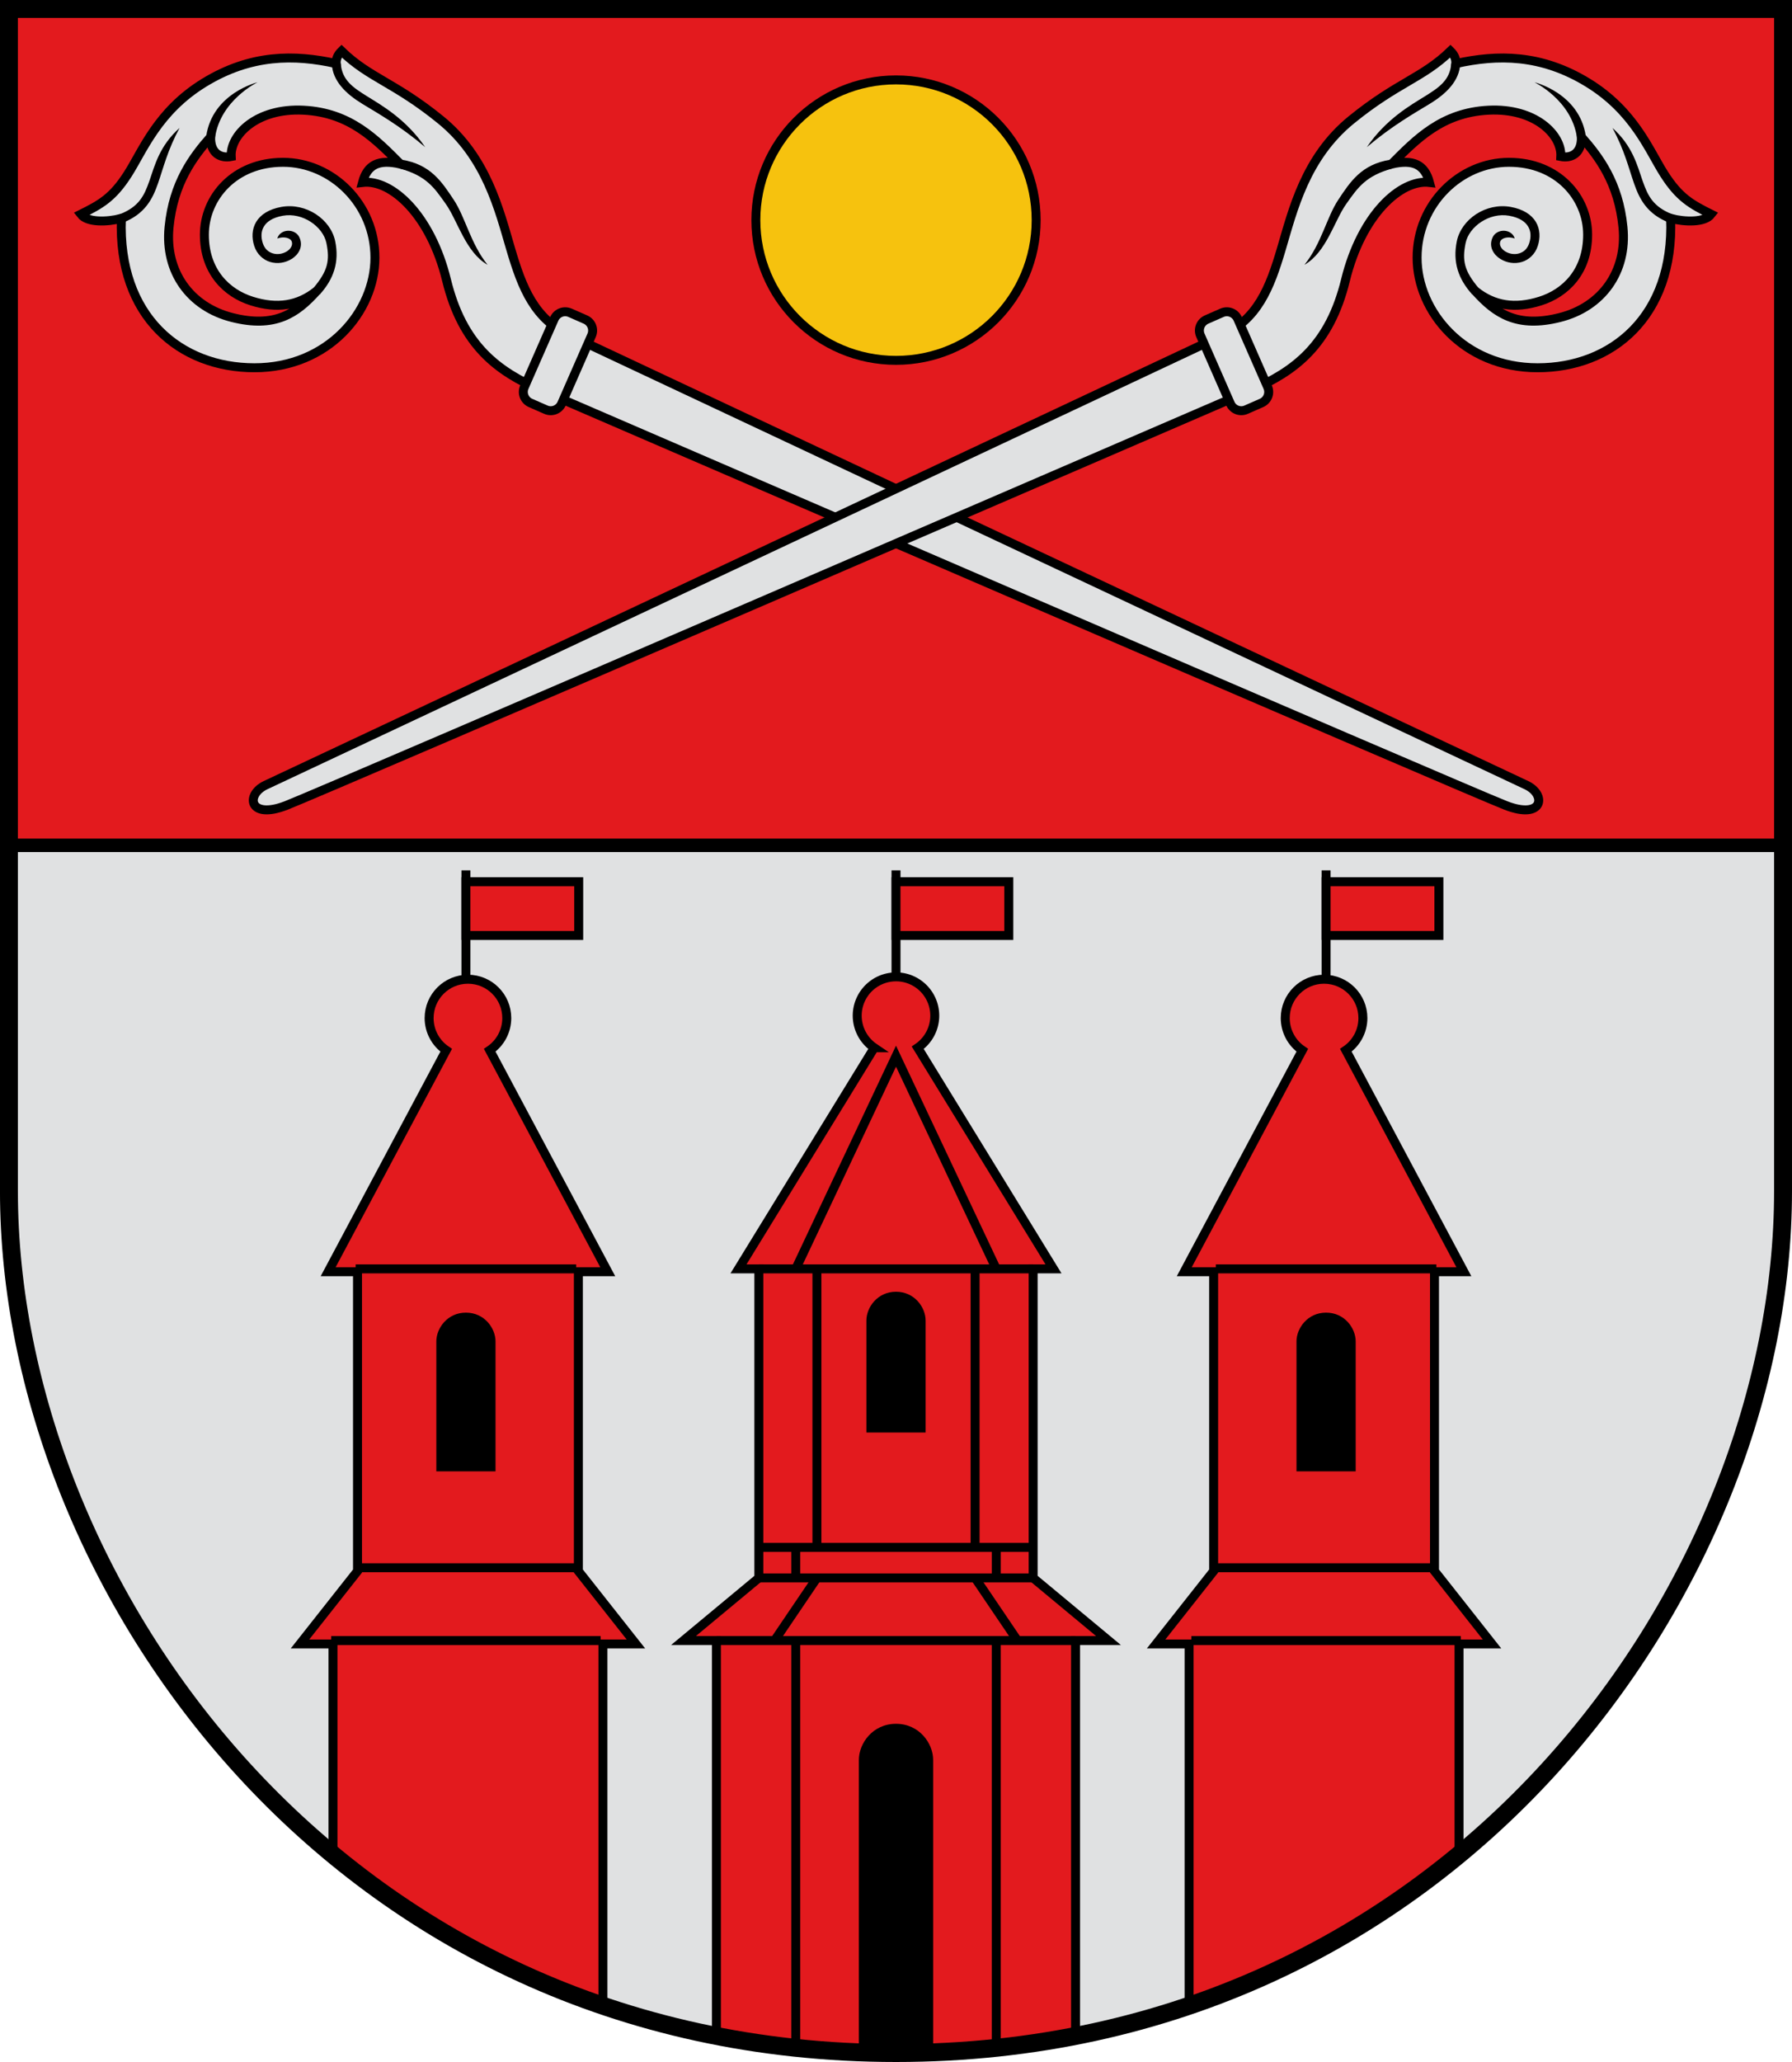
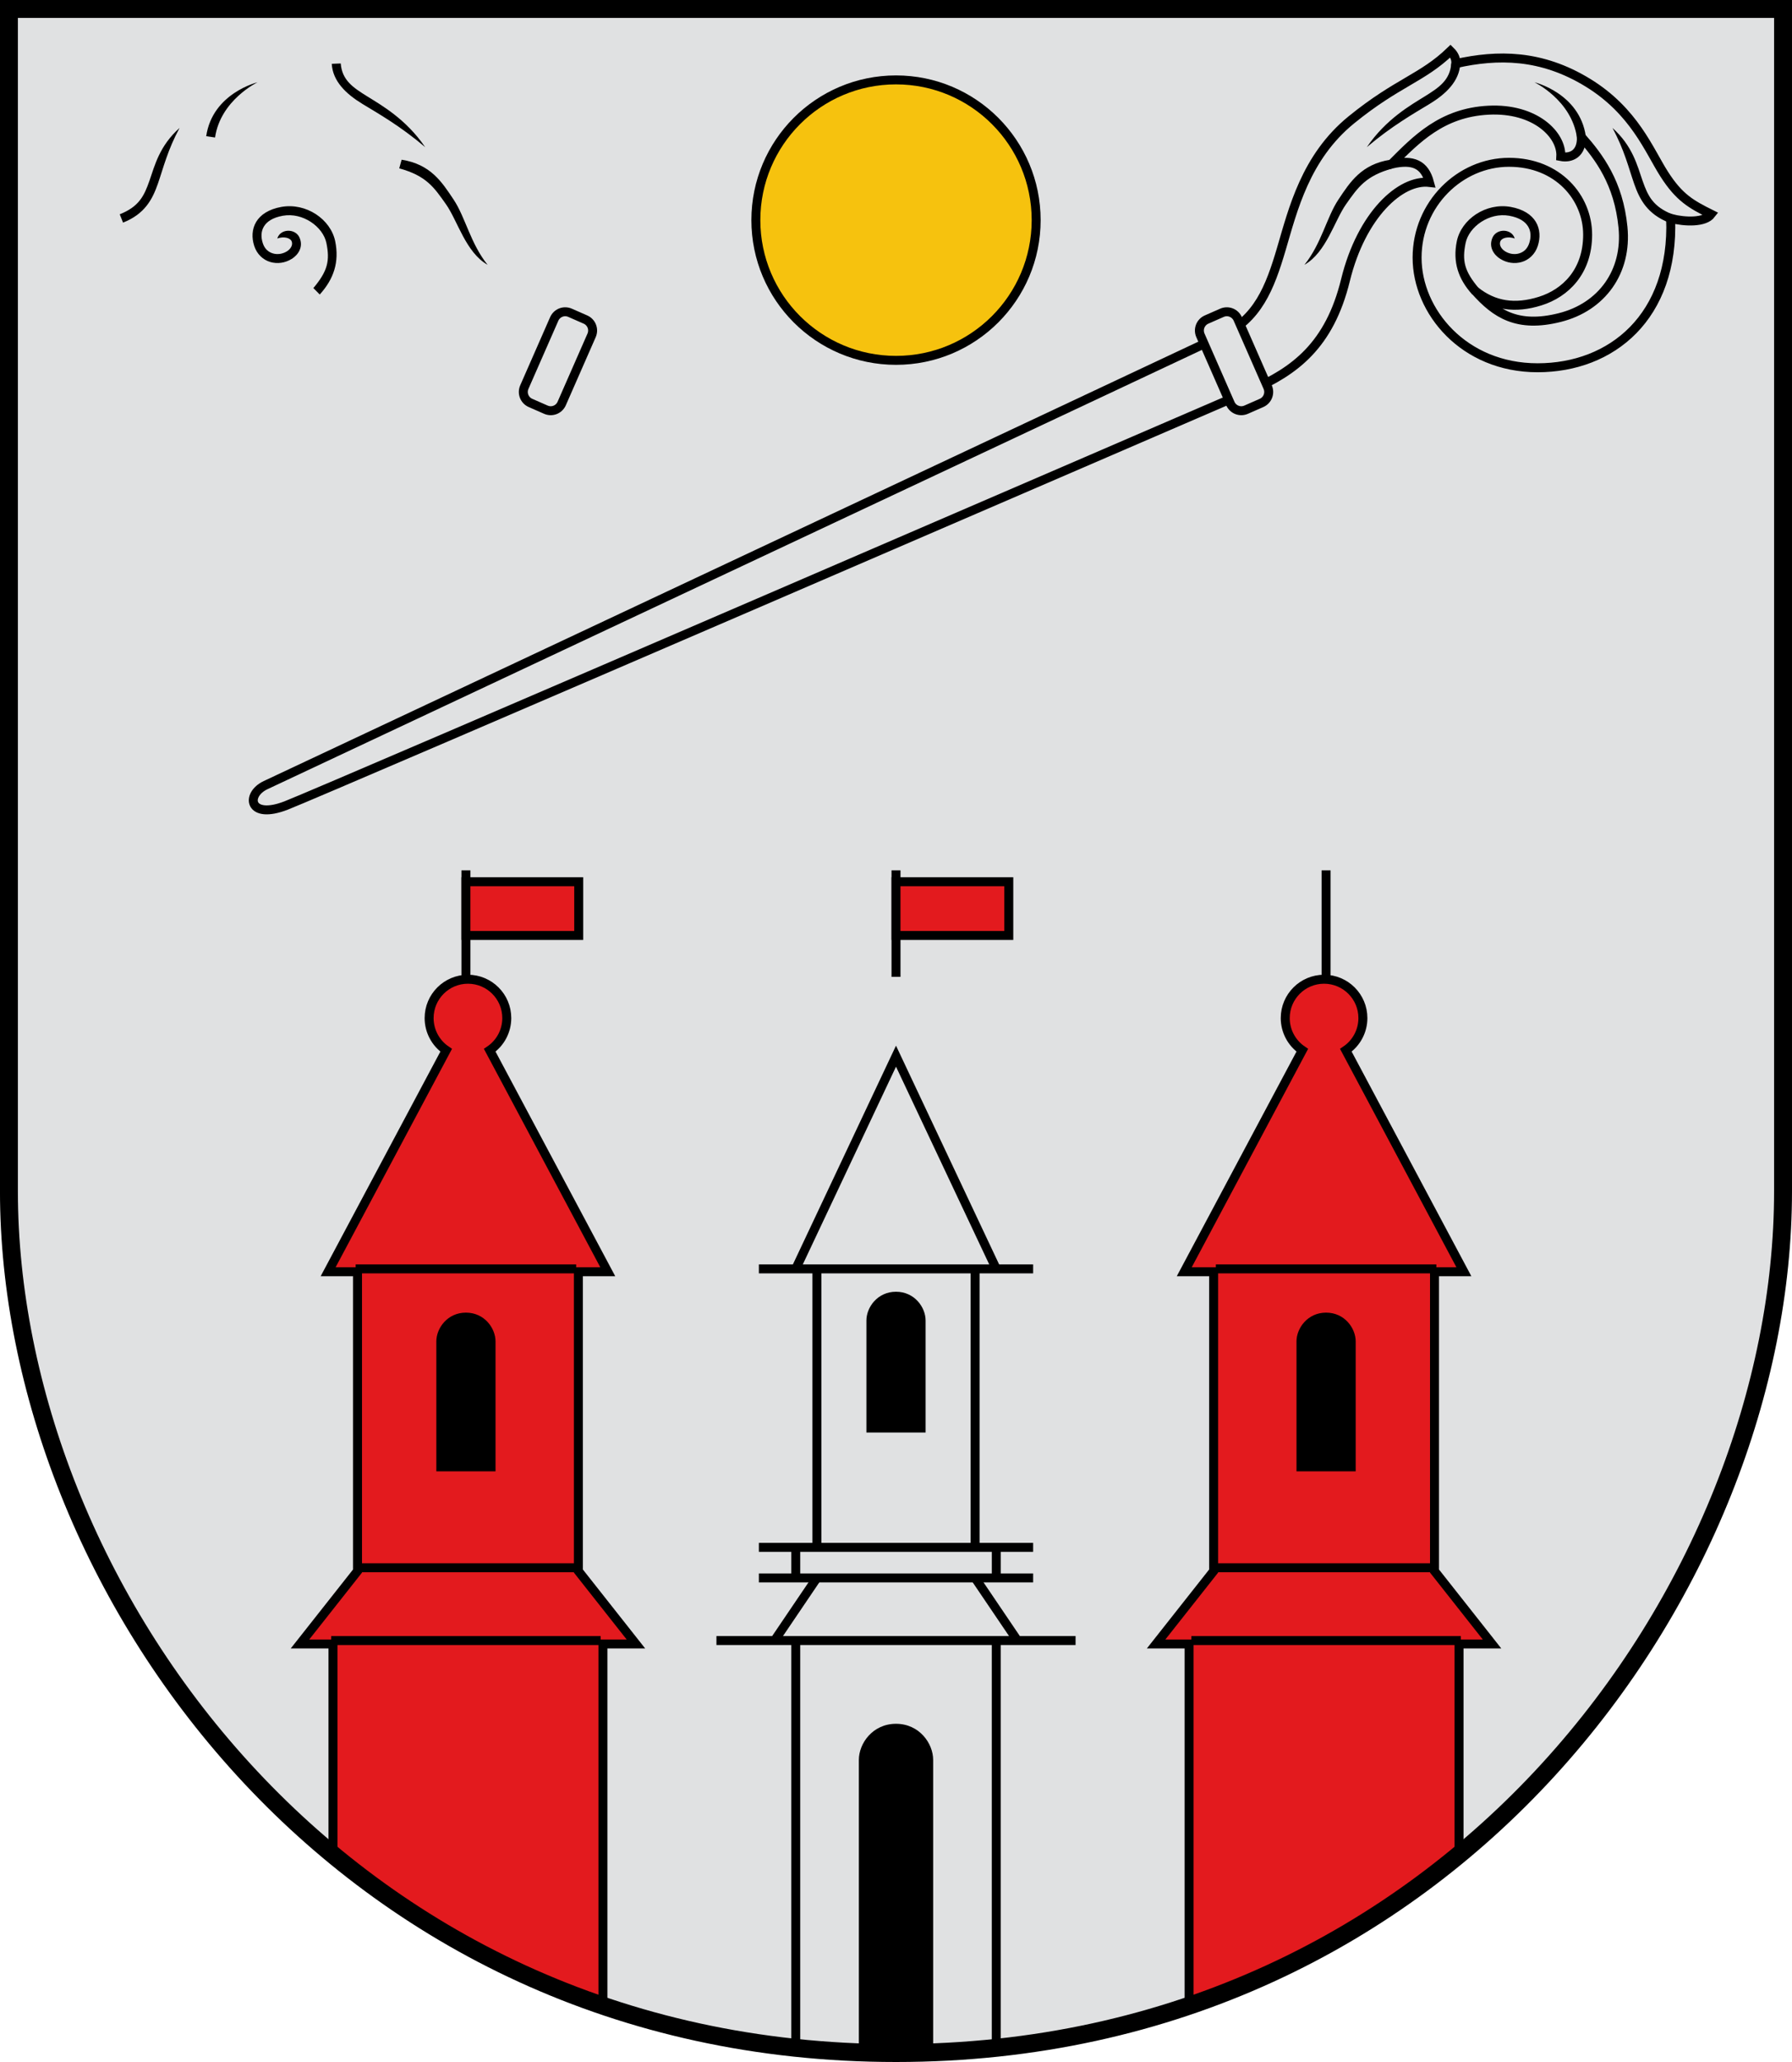
<svg xmlns="http://www.w3.org/2000/svg" xmlns:ns1="http://sodipodi.sourceforge.net/DTD/sodipodi-0.dtd" xmlns:ns2="http://www.inkscape.org/namespaces/inkscape" width="400" height="460" viewBox="0 0 105.833 121.708" version="1.1" id="svg847" ns1:docname="Piltene.svg" ns2:version="1.0.2 (e86c870879, 2021-01-15, custom)">
  <defs id="defs841" />
  <ns1:namedview id="base" pagecolor="#ffffff" bordercolor="#666666" borderopacity="1.0" ns2:pageopacity="0.0" ns2:pageshadow="2" ns2:zoom="0.98994949" ns2:cx="219.73821" ns2:cy="186.23954" ns2:document-units="px" ns2:current-layer="layer1" ns2:document-rotation="0" showgrid="false" ns2:snap-smooth-nodes="true" ns2:showpageshadow="false" borderlayer="true" units="px" ns2:window-width="1920" ns2:window-height="1017" ns2:window-x="-8" ns2:window-y="-4" ns2:window-maximized="1" ns2:object-paths="false" />
  <g ns2:label="Layer 1" ns2:groupmode="layer" id="layer1" transform="translate(-48.426,-31.712)">
    <path style="font-variation-settings:normal;opacity:1;vector-effect:none;fill:#e0e1e2;fill-opacity:1;stroke:none;stroke-width:1.058;stroke-linecap:butt;stroke-linejoin:miter;stroke-miterlimit:4;stroke-dasharray:none;stroke-dashoffset:0;stroke-opacity:1;stop-color:#000000;stop-opacity:1" d="m 153.73,32.241 v 69.777 c 0,23.192 -19.463,50.873 -52.388,50.873 -32.925,0 -52.388,-27.681 -52.388,-50.873 V 32.241 Z" id="path1029" ns1:nodetypes="cszscc" />
-     <path style="font-variation-settings:normal;opacity:1;vector-effect:none;fill:#e31a1e;fill-opacity:1;stroke:#000000;stroke-width:0.794;stroke-linecap:butt;stroke-linejoin:miter;stroke-miterlimit:4;stroke-dasharray:none;stroke-dashoffset:0;stroke-opacity:1;stop-color:#000000;stop-opacity:1" d="M 153.73,81.607 V 32.241 h -104.775 v 49.366 z" id="path848" ns1:nodetypes="ccccc" />
-     <path id="path850" style="font-variation-settings:normal;opacity:1;vector-effect:none;fill:#e31a1e;fill-opacity:1;stroke:#000000;stroke-width:0.529;stroke-linecap:butt;stroke-linejoin:miter;stroke-miterlimit:4;stroke-dasharray:none;stroke-dashoffset:0;stroke-opacity:1;stop-color:#000000;stop-opacity:1" d="m 101.343,89.37 a 2.29,2.29 0 0 1 2.289,2.289 2.29,2.29 0 0 1 -1.005,1.896 l 8.018,13.052 h -1.203 v 18.241 l 4.451,3.696 h -1.946 v 23.336 c -3.359,0.657 -6.895,1.011 -10.605,1.011 -3.709,0 -7.246,-0.354 -10.605,-1.011 v -23.336 h -1.945 l 4.451,-3.696 v -18.241 h -1.203 l 8.018,-13.052 a 2.29,2.29 0 0 1 -1.006,-1.895 2.29,2.29 0 0 1 2.29,-2.289 z" />
    <path style="font-variation-settings:normal;opacity:1;vector-effect:none;fill:none;fill-opacity:1;stroke:#000000;stroke-width:0.529;stroke-linecap:butt;stroke-linejoin:miter;stroke-miterlimit:4;stroke-dasharray:none;stroke-dashoffset:0;stroke-opacity:1;stop-color:#000000;stop-opacity:1" d="m 90.738,128.544 h 21.21 m -18.704,-5.5 h 16.198 m -16.198,1.804 H 109.442 M 93.244,106.607 h 16.198" id="path854" ns1:nodetypes="cccccccc" />
    <path id="path859" style="font-variation-settings:normal;opacity:1;vector-effect:none;fill:none;fill-opacity:1;stroke:#000000;stroke-width:0.529;stroke-linecap:butt;stroke-linejoin:miter;stroke-miterlimit:4;stroke-dasharray:none;stroke-dashoffset:0;stroke-opacity:1;stop-color:#000000;stop-opacity:1" d="m 107.265,106.607 -5.922,-12.556 -5.922,12.556 m 1.251,0 v 16.424 m -1.251,0 v 1.817 m 1.251,0 -2.503,3.696 m 1.252,0 v 24.016 m 11.844,0 v -24.016 m 1.252,0 -2.503,-3.696 m 1.252,0 v -1.817 m -1.252,0 v -16.424" ns1:nodetypes="ccccccccccccccccccc" />
    <path style="font-variation-settings:normal;opacity:1;vector-effect:none;fill:#000000;fill-opacity:1;stroke:none;stroke-width:1.058;stroke-linecap:butt;stroke-linejoin:miter;stroke-miterlimit:4;stroke-dasharray:none;stroke-dashoffset:0;stroke-opacity:1;stop-color:#000000;stop-opacity:1" d="m 103.091,116.265 v -6.611 c 0,-0.774 -0.65,-1.698 -1.748,-1.698 -1.099,0 -1.748,0.924 -1.748,1.698 v 6.611 z" id="path875" ns1:nodetypes="cszscc" />
    <path style="font-variation-settings:normal;opacity:1;vector-effect:none;fill:#000000;fill-opacity:1;stroke:none;stroke-width:1.058;stroke-linecap:butt;stroke-linejoin:miter;stroke-miterlimit:4;stroke-dasharray:none;stroke-dashoffset:0;stroke-opacity:1;stop-color:#000000;stop-opacity:1" d="m 103.537,152.803 v -17.215 c 0,-0.971 -0.815,-2.13 -2.194,-2.13 -1.379,0 -2.194,1.159 -2.194,2.13 v 17.215 z" id="path877" ns1:nodetypes="cszscc" />
    <path style="font-variation-settings:normal;opacity:1;vector-effect:none;fill:none;fill-opacity:1;stroke:#000000;stroke-width:0.529;stroke-linecap:butt;stroke-linejoin:miter;stroke-miterlimit:4;stroke-dasharray:none;stroke-dashoffset:0;stroke-opacity:1;stop-color:#000000;stop-opacity:1" d="M 101.343,89.37 V 83.084" id="path890" />
    <path style="font-variation-settings:normal;opacity:1;vector-effect:none;fill:#e31a1e;fill-opacity:1;stroke:#000000;stroke-width:0.529;stroke-linecap:butt;stroke-linejoin:miter;stroke-miterlimit:4;stroke-dasharray:none;stroke-dashoffset:0;stroke-opacity:1;stop-color:#000000;stop-opacity:1" d="m 108.004,86.927 v -3.172 h -6.662 v 3.172 z" id="path894" ns1:nodetypes="ccccc" />
    <g id="g916">
      <path id="path898" style="font-variation-settings:normal;opacity:1;vector-effect:none;fill:#e31a1e;fill-opacity:1;stroke:#000000;stroke-width:2;stroke-linecap:butt;stroke-linejoin:miter;stroke-miterlimit:4;stroke-dasharray:none;stroke-dashoffset:0;stroke-opacity:1;stop-color:#000000;stop-opacity:1" d="m 287.027,337.775 c -4.778,8.1e-4 -8.652,3.874 -8.652,8.652 -7.9e-4,2.871 1.422,5.555 3.799,7.166 l -26.303,49.33 h 6.545 v 66.67 l -12.822,16.244 h 7.354 v 47.422 c 17.247,14.333 37.379,26.045 60.16,33.863 v -81.285 h 7.354 l -12.822,-16.244 v -66.67 h 6.545 l -26.303,-49.33 c 2.377,-1.611 3.8,-4.295 3.799,-7.166 -8.1e-4,-4.778 -3.874,-8.652 -8.652,-8.652 z" transform="scale(0.265)" />
      <path style="font-variation-settings:normal;opacity:1;vector-effect:none;fill:none;fill-opacity:1;stroke:#000000;stroke-width:0.529;stroke-linecap:butt;stroke-linejoin:miter;stroke-miterlimit:4;stroke-dasharray:none;stroke-dashoffset:0;stroke-opacity:1;stop-color:#000000;stop-opacity:1" d="m 67.984,128.545 h 15.917 m -14.47,-4.298 h 13.023 m -13.023,-17.64 h 13.023" id="path900" />
      <path style="font-variation-settings:normal;opacity:1;vector-effect:none;fill:none;fill-opacity:1;stroke:#000000;stroke-width:0.529;stroke-linecap:butt;stroke-linejoin:miter;stroke-miterlimit:4;stroke-dasharray:none;stroke-dashoffset:0;stroke-opacity:1;stop-color:#000000;stop-opacity:1" d="M 75.943,89.37 V 83.084" id="path902" />
      <path style="font-variation-settings:normal;opacity:1;vector-effect:none;fill:#e31a1e;fill-opacity:1;stroke:#000000;stroke-width:0.529;stroke-linecap:butt;stroke-linejoin:miter;stroke-miterlimit:4;stroke-dasharray:none;stroke-dashoffset:0;stroke-opacity:1;stop-color:#000000;stop-opacity:1" d="m 82.604,86.927 v -3.172 h -6.662 v 3.172 z" id="path904" ns1:nodetypes="ccccc" />
      <path style="font-variation-settings:normal;opacity:1;vector-effect:none;fill:#000000;fill-opacity:1;stroke:none;stroke-width:1.058;stroke-linecap:butt;stroke-linejoin:miter;stroke-miterlimit:4;stroke-dasharray:none;stroke-dashoffset:0;stroke-opacity:1;stop-color:#000000;stop-opacity:1" d="m 77.691,118.556 v -7.669 c 0,-0.774 -0.65,-1.698 -1.748,-1.698 -1.099,0 -1.748,0.924 -1.748,1.698 v 7.669 z" id="path906" ns1:nodetypes="cszscc" />
    </g>
    <g id="g928" transform="matrix(-1,0,0,1,202.686,0)">
      <path id="path918" style="font-variation-settings:normal;opacity:1;vector-effect:none;fill:#e31a1e;fill-opacity:1;stroke:#000000;stroke-width:2;stroke-linecap:butt;stroke-linejoin:miter;stroke-miterlimit:4;stroke-dasharray:none;stroke-dashoffset:0;stroke-opacity:1;stop-color:#000000;stop-opacity:1" d="m 287.027,337.775 c -4.778,8.1e-4 -8.652,3.874 -8.652,8.652 -7.9e-4,2.871 1.422,5.555 3.799,7.166 l -26.303,49.33 h 6.545 v 66.67 l -12.822,16.244 h 7.354 v 47.422 c 17.247,14.333 37.379,26.045 60.16,33.863 v -81.285 h 7.354 l -12.822,-16.244 v -66.67 h 6.545 l -26.303,-49.33 c 2.377,-1.611 3.8,-4.295 3.799,-7.166 -8.1e-4,-4.778 -3.874,-8.652 -8.652,-8.652 z" transform="scale(0.265)" />
      <path style="font-variation-settings:normal;opacity:1;vector-effect:none;fill:none;fill-opacity:1;stroke:#000000;stroke-width:0.529;stroke-linecap:butt;stroke-linejoin:miter;stroke-miterlimit:4;stroke-dasharray:none;stroke-dashoffset:0;stroke-opacity:1;stop-color:#000000;stop-opacity:1" d="m 67.984,128.545 h 15.917 m -14.47,-4.298 h 13.023 m -13.023,-17.64 h 13.023" id="path920" />
      <path style="font-variation-settings:normal;opacity:1;vector-effect:none;fill:none;fill-opacity:1;stroke:#000000;stroke-width:0.529;stroke-linecap:butt;stroke-linejoin:miter;stroke-miterlimit:4;stroke-dasharray:none;stroke-dashoffset:0;stroke-opacity:1;stop-color:#000000;stop-opacity:1" d="M 75.943,89.37 V 83.084" id="path922" />
-       <path style="font-variation-settings:normal;opacity:1;vector-effect:none;fill:#e31a1e;fill-opacity:1;stroke:#000000;stroke-width:0.529;stroke-linecap:butt;stroke-linejoin:miter;stroke-miterlimit:4;stroke-dasharray:none;stroke-dashoffset:0;stroke-opacity:1;stop-color:#000000;stop-opacity:1" d="m 75.943,86.927 v -3.172 h -6.662 v 3.172 z" id="path924" ns1:nodetypes="ccccc" />
      <path style="font-variation-settings:normal;opacity:1;vector-effect:none;fill:#000000;fill-opacity:1;stroke:none;stroke-width:1.058;stroke-linecap:butt;stroke-linejoin:miter;stroke-miterlimit:4;stroke-dasharray:none;stroke-dashoffset:0;stroke-opacity:1;stop-color:#000000;stop-opacity:1" d="m 77.691,118.556 v -7.669 c 0,-0.774 -0.65,-1.698 -1.748,-1.698 -1.099,0 -1.748,0.924 -1.748,1.698 v 7.669 z" id="path926" ns1:nodetypes="cszscc" />
    </g>
    <circle style="opacity:1;fill:#f6c20e;fill-opacity:1;stroke:#000000;stroke-width:0.529;stroke-miterlimit:4;stroke-dasharray:none" id="path930" cx="101.343" cy="44.705" r="8.277" />
    <g id="g1027" transform="matrix(-1,0,0,1,202.686,0)">
-       <path style="font-variation-settings:normal;opacity:1;vector-effect:none;fill:#e0e1e2;fill-opacity:1;stroke:#000000;stroke-width:0.529;stroke-linecap:butt;stroke-linejoin:miter;stroke-miterlimit:4;stroke-dasharray:none;stroke-dashoffset:0;stroke-opacity:1;stop-color:#000000;stop-opacity:1" d="m 120.527,51.547 c 0,0 -55.208,25.939 -56.413,26.506 -1.205,0.567 -0.992,2.055 1.205,1.205 2.197,-0.85 54.335,-23.368 56.957,-24.5 2.622,-1.132 4.669,-2.662 5.613,-6.515 0.944,-3.853 3.257,-5.963 4.961,-5.763 -0.284,-1.056 -0.953,-1.379 -2.238,-1.086 1.452,-1.452 2.959,-3.037 5.721,-3.178 2.761,-0.141 4.344,1.456 4.273,2.735 0.597,0.119 1.246,-0.163 1.215,-1.161 1.047,1.197 2.199,2.712 2.456,5.335 0.258,2.624 -1.245,4.707 -3.739,5.332 -2.494,0.625 -3.775,-0.215 -4.989,-1.578 1.1,0.884 2.352,1.071 3.84,0.604 1.488,-0.466 2.801,-1.737 2.801,-3.919 0,-2.182 -1.751,-4.272 -4.643,-4.272 -2.892,-3e-6 -5.429,2.463 -5.429,5.63 0,3.167 2.751,6.497 7.116,6.497 4.365,-10e-7 8.072,-2.993 7.859,-8.815 0.873,0.224 2.017,0.247 2.394,-0.246 -1.185,-0.59 -1.883,-0.977 -2.772,-2.364 -0.889,-1.387 -1.757,-3.713 -4.51,-5.4 -2.754,-1.687 -5.33,-1.68 -7.8,-1.128 0.014,-0.247 -0.062,-0.494 -0.315,-0.741 -1.658,1.603 -3.126,1.844 -5.849,4.057 -2.723,2.213 -3.455,5.312 -4.143,7.637 -0.673,2.275 -1.394,4.158 -3.567,5.126 z" id="path1021" ns1:nodetypes="csszscczcczzczzssscczzcczsc" />
      <path style="color:#000000;font-style:normal;font-variant:normal;font-weight:normal;font-stretch:normal;font-size:medium;line-height:normal;font-family:sans-serif;font-variant-ligatures:normal;font-variant-position:normal;font-variant-caps:normal;font-variant-numeric:normal;font-variant-alternates:normal;font-variant-east-asian:normal;font-feature-settings:normal;font-variation-settings:normal;text-indent:0;text-align:start;text-decoration:none;text-decoration-line:none;text-decoration-style:solid;text-decoration-color:#000000;letter-spacing:normal;word-spacing:normal;text-transform:none;writing-mode:lr-tb;direction:ltr;text-orientation:mixed;dominant-baseline:auto;baseline-shift:baseline;text-anchor:start;white-space:normal;shape-padding:0;shape-margin:0;inline-size:0;clip-rule:nonzero;display:inline;overflow:visible;visibility:visible;opacity:1;isolation:auto;mix-blend-mode:normal;color-interpolation:sRGB;color-interpolation-filters:linearRGB;solid-color:#000000;solid-opacity:1;vector-effect:none;fill:#000000;fill-opacity:1;fill-rule:nonzero;stroke:none;stroke-linecap:butt;stroke-linejoin:miter;stroke-miterlimit:4;stroke-dasharray:none;stroke-dashoffset:0;stroke-opacity:1;color-rendering:auto;image-rendering:auto;shape-rendering:auto;text-rendering:auto;enable-background:accumulate;stop-color:#000000;stop-opacity:1" d="m 132.865,37.84 c 0.963,-0.585 1.748,-1.341 1.801,-2.361 l -0.529,-0.021 c -0.077,0.988 -0.722,1.417 -1.551,1.934 -0.828,0.516 -2.296,1.335 -3.436,3.005 1.476,-1.251 2.751,-1.971 3.715,-2.556 z m 9.217,1.912 c -0.371,-2.544 -3.034,-3.184 -3.034,-3.184 0,0 2.188,1.047 2.511,3.26 z m 2.854,2.805 c 0.328,0.94 0.785,1.792 2.057,2.295 l 0.195,-0.492 c -1.132,-0.448 -1.44,-1.079 -1.754,-1.979 -0.314,-0.9 -0.586,-2.051 -1.779,-3.118 0.709,1.31 0.954,2.354 1.281,3.294 z m -17.008,1.201 c 0.695,-0.983 1.149,-1.669 2.754,-2.109 l -0.141,-0.51 c -1.715,0.27 -2.381,1.318 -3.074,2.359 -0.693,1.042 -0.991,2.583 -2.002,3.844 1.295,-0.738 1.767,-2.601 2.463,-3.584 z m 9.107,3.236 c 0.383,0.241 0.846,0.306 1.264,0.182 0.418,-0.124 0.787,-0.454 0.947,-0.949 0.153,-0.473 0.143,-0.988 -0.117,-1.42 -0.26,-0.432 -0.756,-0.75 -1.479,-0.881 -1.469,-0.265 -2.919,0.727 -3.186,2.025 -0.252,1.228 0.086,2.233 0.913,3.144 l 0.376,-0.38 c -0.853,-1.011 -0.982,-1.623 -0.77,-2.658 0.198,-0.965 1.4,-1.823 2.572,-1.611 0.619,0.112 0.951,0.356 1.119,0.635 0.168,0.278 0.184,0.621 0.066,0.984 -0.111,0.341 -0.331,0.525 -0.596,0.604 -0.264,0.079 -0.575,0.037 -0.83,-0.123 -0.249,-0.157 -0.364,-0.402 -0.275,-0.599 0.089,-0.197 0.457,-0.293 0.845,-0.16 -0.179,-0.59 -1.065,-0.606 -1.311,-0.055 -0.246,0.551 0.072,1.02 0.46,1.264 z" id="path1023" ns1:nodetypes="ccczczccccccccscczcczczssssccccsssssszczs" />
      <path id="path1025" style="fill:#e0e1e2;fill-opacity:1;stroke:#000000;stroke-width:0.529;stroke-miterlimit:4;stroke-dasharray:none" d="m 119.685,50.573 0.909,-0.399 c 0.36,-0.158 0.776,0.005 0.934,0.364 l 1.766,4.023 c 0.158,0.36 -0.005,0.776 -0.364,0.934 l -0.909,0.399 c -0.36,0.158 -0.776,-0.005 -0.934,-0.364 l -1.766,-4.023 c -0.158,-0.36 0.005,-0.776 0.364,-0.934 z" />
    </g>
    <g id="g1019">
      <path style="font-variation-settings:normal;opacity:1;vector-effect:none;fill:#e0e1e2;fill-opacity:1;stroke:#000000;stroke-width:0.529;stroke-linecap:butt;stroke-linejoin:miter;stroke-miterlimit:4;stroke-dasharray:none;stroke-dashoffset:0;stroke-opacity:1;stop-color:#000000;stop-opacity:1" d="m 120.527,51.547 c 0,0 -55.208,25.939 -56.413,26.506 -1.205,0.567 -0.992,2.055 1.205,1.205 2.197,-0.85 54.335,-23.368 56.957,-24.5 2.622,-1.132 4.669,-2.662 5.613,-6.515 0.944,-3.853 3.257,-5.963 4.961,-5.763 -0.284,-1.056 -0.953,-1.379 -2.238,-1.086 1.452,-1.452 2.959,-3.037 5.721,-3.178 2.761,-0.141 4.344,1.456 4.273,2.735 0.597,0.119 1.246,-0.163 1.215,-1.161 1.047,1.197 2.199,2.712 2.456,5.335 0.258,2.624 -1.245,4.707 -3.739,5.332 -2.494,0.625 -3.775,-0.215 -4.989,-1.578 1.1,0.884 2.352,1.071 3.84,0.604 1.488,-0.466 2.801,-1.737 2.801,-3.919 0,-2.182 -1.751,-4.272 -4.643,-4.272 -2.892,-3e-6 -5.429,2.463 -5.429,5.63 0,3.167 2.751,6.497 7.116,6.497 4.365,-10e-7 8.072,-2.993 7.859,-8.815 0.873,0.224 2.017,0.247 2.394,-0.246 -1.185,-0.59 -1.883,-0.977 -2.772,-2.364 -0.889,-1.387 -1.757,-3.713 -4.51,-5.4 -2.754,-1.687 -5.33,-1.68 -7.8,-1.128 0.014,-0.247 -0.062,-0.494 -0.315,-0.741 -1.658,1.603 -3.126,1.844 -5.849,4.057 -2.723,2.213 -3.455,5.312 -4.143,7.637 -0.673,2.275 -1.394,4.158 -3.567,5.126 z" id="path958" ns1:nodetypes="csszscczcczzczzssscczzcczsc" />
      <path style="color:#000000;font-style:normal;font-variant:normal;font-weight:normal;font-stretch:normal;font-size:medium;line-height:normal;font-family:sans-serif;font-variant-ligatures:normal;font-variant-position:normal;font-variant-caps:normal;font-variant-numeric:normal;font-variant-alternates:normal;font-variant-east-asian:normal;font-feature-settings:normal;font-variation-settings:normal;text-indent:0;text-align:start;text-decoration:none;text-decoration-line:none;text-decoration-style:solid;text-decoration-color:#000000;letter-spacing:normal;word-spacing:normal;text-transform:none;writing-mode:lr-tb;direction:ltr;text-orientation:mixed;dominant-baseline:auto;baseline-shift:baseline;text-anchor:start;white-space:normal;shape-padding:0;shape-margin:0;inline-size:0;clip-rule:nonzero;display:inline;overflow:visible;visibility:visible;opacity:1;isolation:auto;mix-blend-mode:normal;color-interpolation:sRGB;color-interpolation-filters:linearRGB;solid-color:#000000;solid-opacity:1;vector-effect:none;fill:#000000;fill-opacity:1;fill-rule:nonzero;stroke:none;stroke-linecap:butt;stroke-linejoin:miter;stroke-miterlimit:4;stroke-dasharray:none;stroke-dashoffset:0;stroke-opacity:1;color-rendering:auto;image-rendering:auto;shape-rendering:auto;text-rendering:auto;enable-background:accumulate;stop-color:#000000;stop-opacity:1" d="m 132.865,37.84 c 0.963,-0.585 1.748,-1.341 1.801,-2.361 l -0.529,-0.021 c -0.077,0.988 -0.722,1.417 -1.551,1.934 -0.828,0.516 -2.296,1.335 -3.436,3.005 1.476,-1.251 2.751,-1.971 3.715,-2.556 z m 9.217,1.912 c -0.371,-2.544 -3.034,-3.184 -3.034,-3.184 0,0 2.188,1.047 2.511,3.26 z m 2.854,2.805 c 0.328,0.94 0.785,1.792 2.057,2.295 l 0.195,-0.492 c -1.132,-0.448 -1.44,-1.079 -1.754,-1.979 -0.314,-0.9 -0.586,-2.051 -1.779,-3.118 0.709,1.31 0.954,2.354 1.281,3.294 z m -17.008,1.201 c 0.695,-0.983 1.149,-1.669 2.754,-2.109 l -0.141,-0.51 c -1.715,0.27 -2.381,1.318 -3.074,2.359 -0.693,1.042 -0.991,2.583 -2.002,3.844 1.295,-0.738 1.767,-2.601 2.463,-3.584 z m 9.107,3.236 c 0.383,0.241 0.846,0.306 1.264,0.182 0.418,-0.124 0.787,-0.454 0.947,-0.949 0.153,-0.473 0.143,-0.988 -0.117,-1.42 -0.26,-0.432 -0.756,-0.75 -1.479,-0.881 -1.469,-0.265 -2.919,0.727 -3.186,2.025 -0.252,1.228 0.086,2.233 0.913,3.144 l 0.376,-0.38 c -0.853,-1.011 -0.982,-1.623 -0.77,-2.658 0.198,-0.965 1.4,-1.823 2.572,-1.611 0.619,0.112 0.951,0.356 1.119,0.635 0.168,0.278 0.184,0.621 0.066,0.984 -0.111,0.341 -0.331,0.525 -0.596,0.604 -0.264,0.079 -0.575,0.037 -0.83,-0.123 -0.249,-0.157 -0.364,-0.402 -0.275,-0.599 0.089,-0.197 0.457,-0.293 0.845,-0.16 -0.179,-0.59 -1.065,-0.606 -1.311,-0.055 -0.246,0.551 0.072,1.02 0.46,1.264 z" id="path992" ns1:nodetypes="ccczczccccccccscczcczczssssccccsssssszczs" />
      <path id="use1000" style="fill:#e0e1e2;fill-opacity:1;stroke:#000000;stroke-width:0.529;stroke-miterlimit:4;stroke-dasharray:none" d="m 119.685,50.573 0.909,-0.399 c 0.36,-0.158 0.776,0.005 0.934,0.364 l 1.766,4.023 c 0.158,0.36 -0.005,0.776 -0.364,0.934 l -0.909,0.399 c -0.36,0.158 -0.776,-0.005 -0.934,-0.364 l -1.766,-4.023 c -0.158,-0.36 0.005,-0.776 0.364,-0.934 z" />
    </g>
    <path style="font-variation-settings:normal;opacity:1;vector-effect:none;fill:none;fill-opacity:1;stroke:#000000;stroke-width:1.058;stroke-linecap:butt;stroke-linejoin:miter;stroke-miterlimit:4;stroke-dasharray:none;stroke-dashoffset:0;stroke-opacity:1;stop-color:#000000;stop-opacity:1" d="m 153.73,32.241 v 69.777 c 0,23.192 -19.463,50.873 -52.388,50.873 -32.925,0 -52.388,-27.681 -52.388,-50.873 V 32.241 Z" id="path844" ns1:nodetypes="cszscc" />
  </g>
</svg>